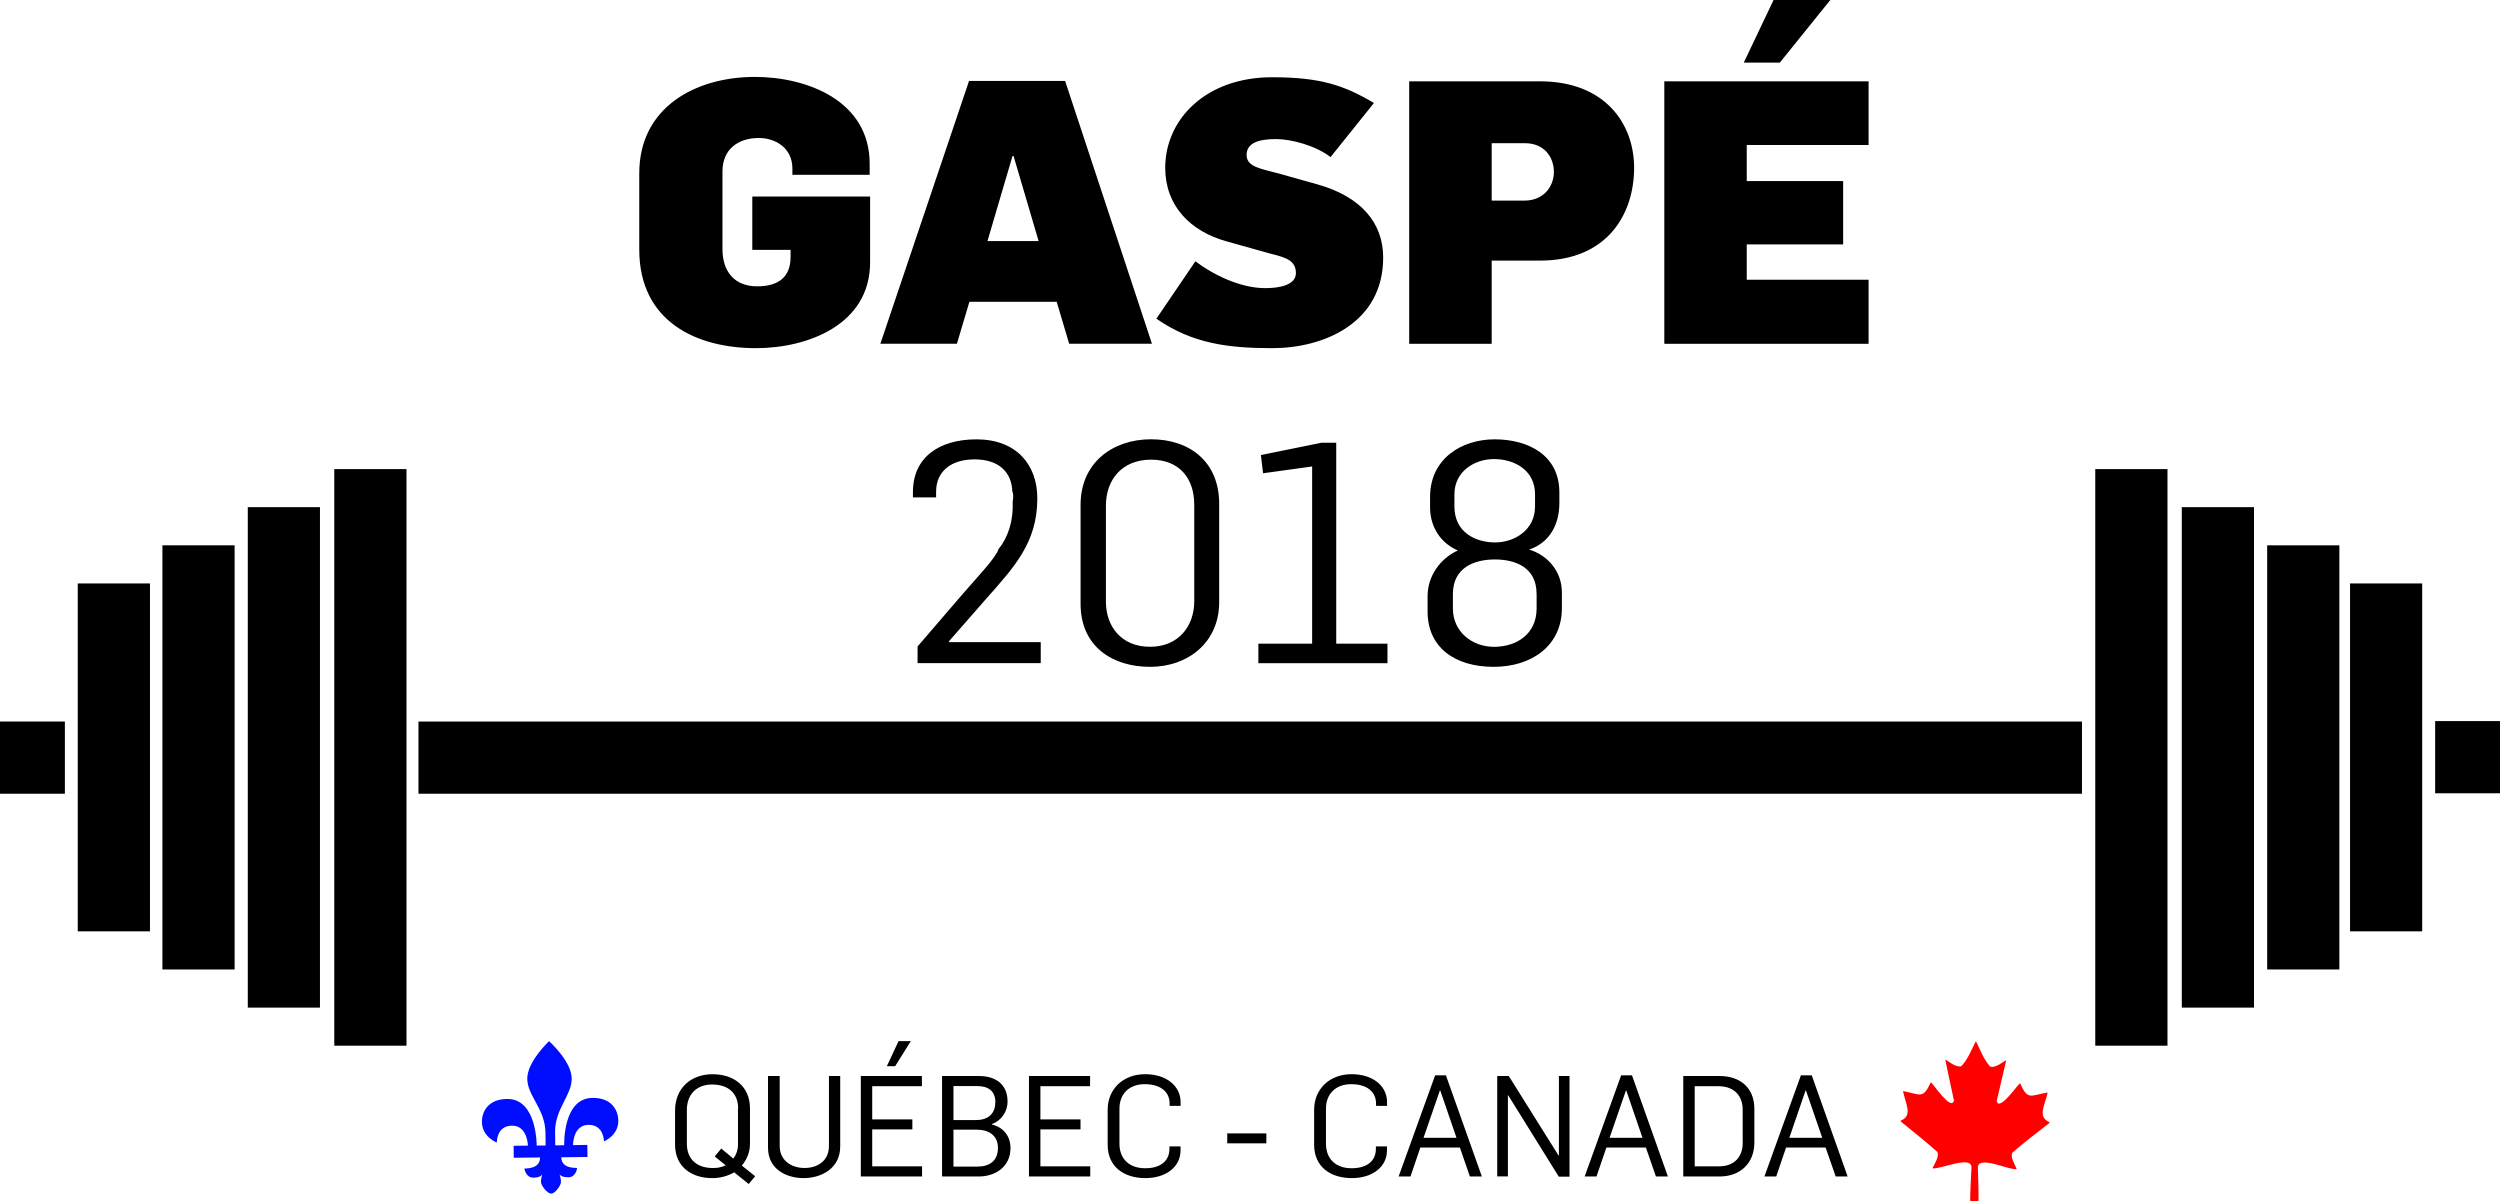
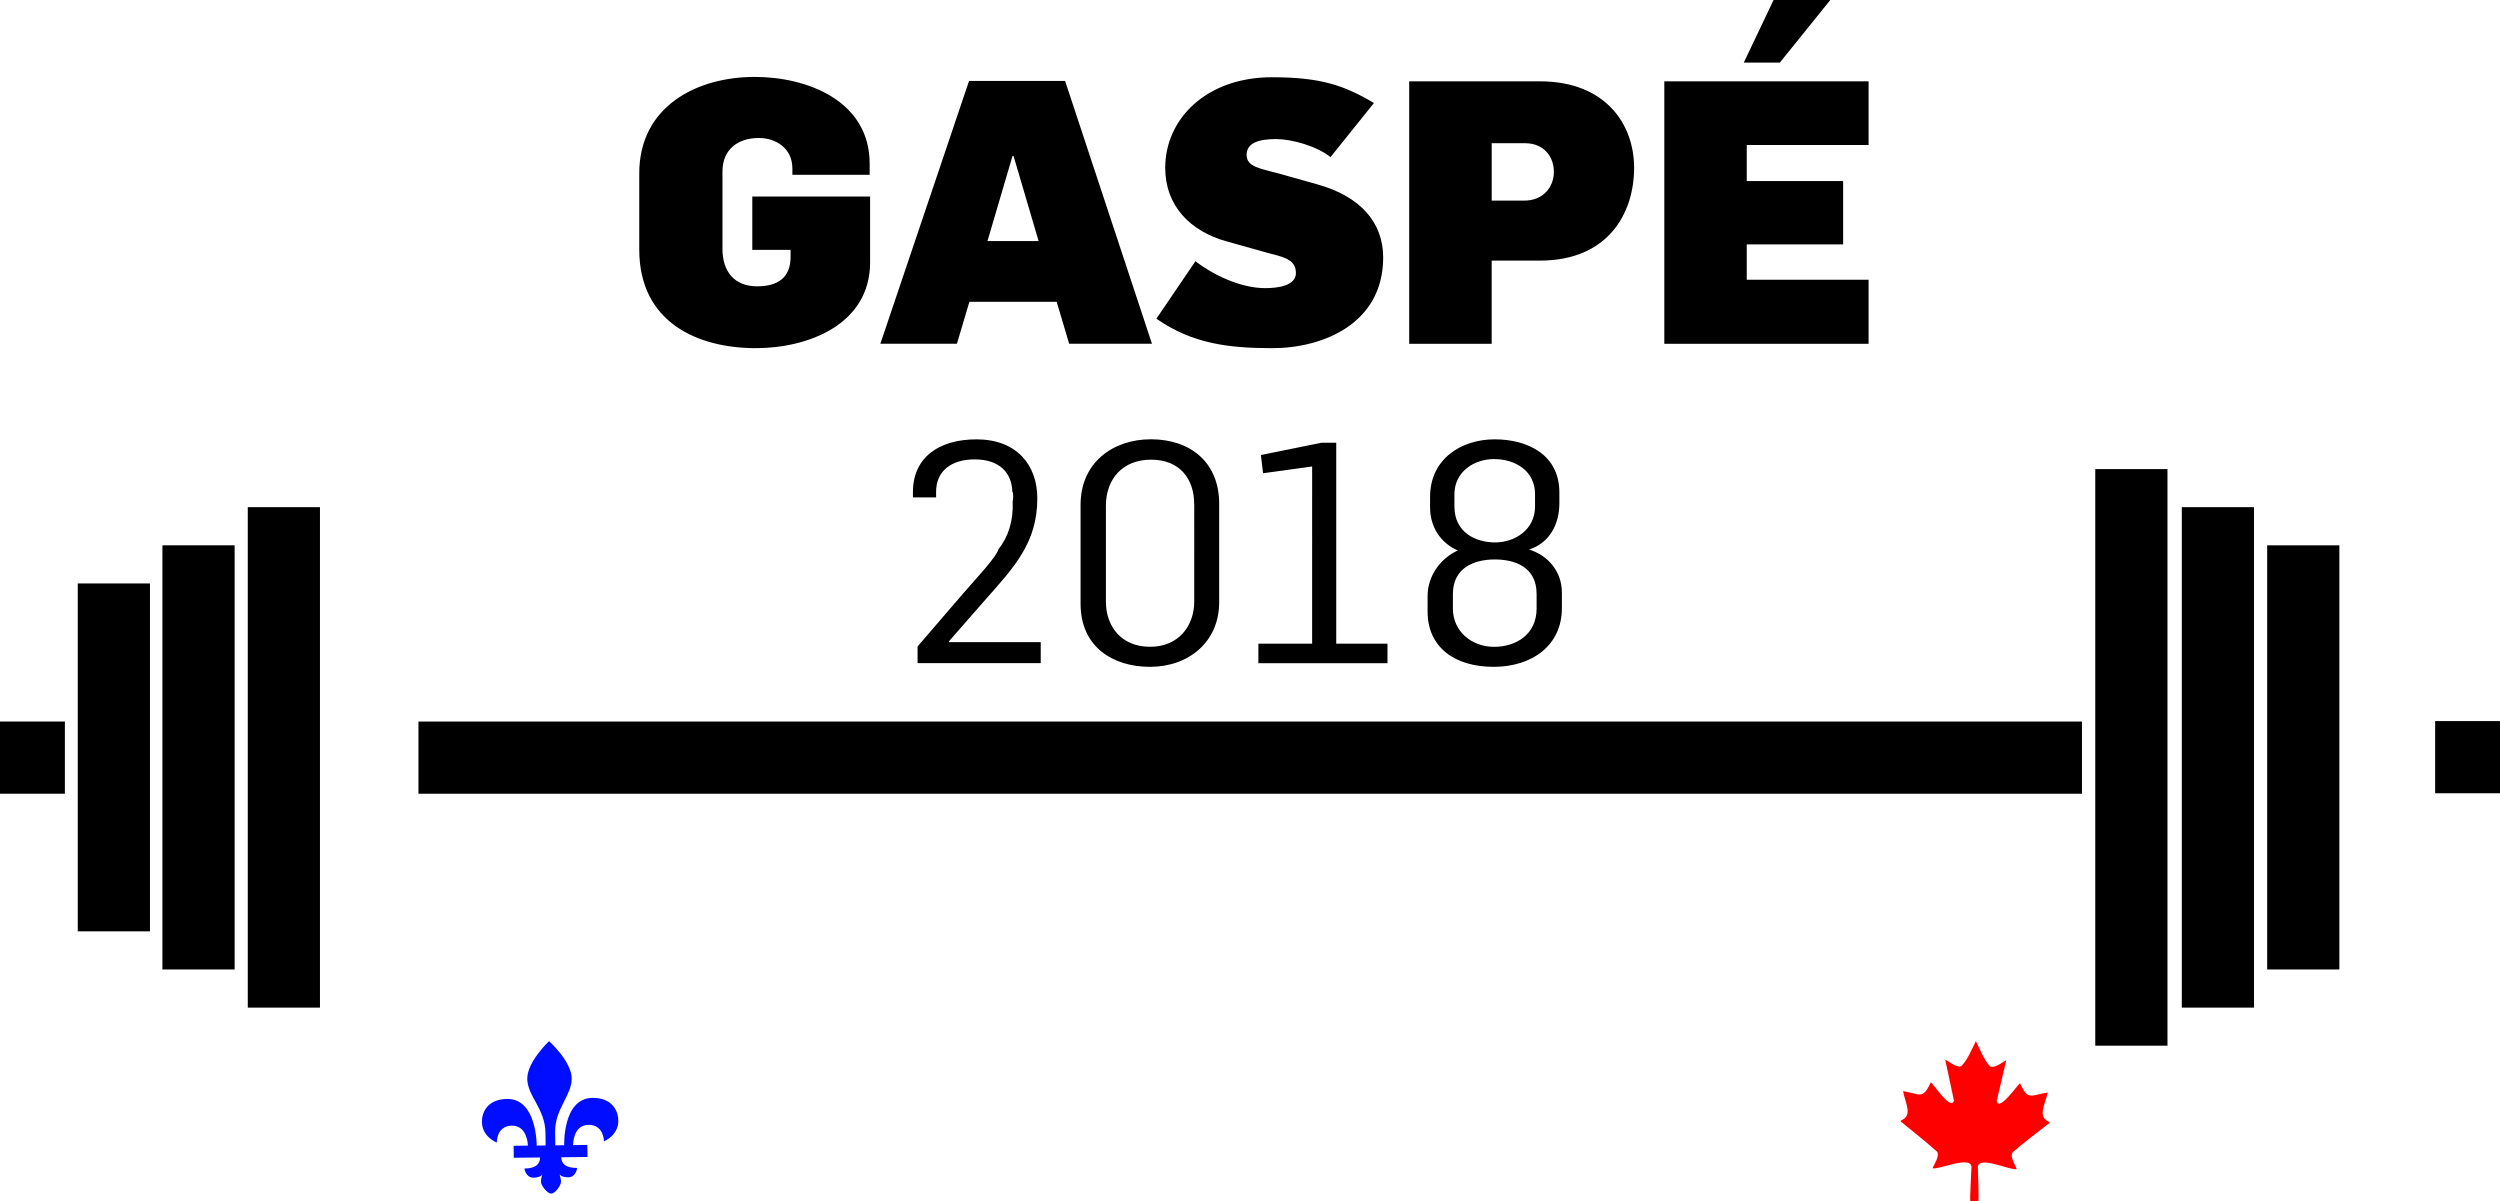
<svg xmlns="http://www.w3.org/2000/svg" version="1.1" id="Layer_1" x="0px" y="0px" width="210.01px" height="100.925px" viewBox="0 0 210.01 100.925" enable-background="new 0 0 210.01 100.925" xml:space="preserve">
-   <path d="M28.081,39.406h6.066v48.436h-6.066V39.406z" />
  <path d="M20.815,42.604h6.063v42.039h-6.063V42.604z" />
  <path d="M13.643,45.809h6.066V81.44h-6.066V45.809z" />
  <path d="M6.532,49.012h6.066v29.225H6.532V49.012z" />
  <path d="M0,60.613h5.45v6.064H0V60.613z" />
  <path d="M176.011,39.406h6.066v48.436h-6.066V39.406z" />
  <path d="M183.28,42.604h6.065v42.039h-6.065V42.604z" />
  <path d="M190.452,45.809h6.064V81.44h-6.064V45.809z" />
-   <path d="M197.413,49.012h6.061v29.225h-6.061V49.012z" />
  <path d="M204.563,60.574h5.446v6.064h-5.446V60.574z" />
  <path fill="#000DFF" d="M42.603,92.316c2.513-0.031,2.481,3.917,2.481,3.917l0.75-0.009l-0.014-1.092  c-0.028-1.974-1.509-3.07-1.528-4.502c-0.02-1.432,1.832-3.17,1.832-3.17s1.883,1.69,1.901,3.125c0.02,1.43-1.425,2.564-1.396,4.534  l0.016,1.095l0.75-0.009c0,0-0.143-3.948,2.37-3.978c1.664-0.02,2.162,1.087,2.176,1.896c0.017,1.271-1.207,1.756-1.207,1.756  s0.01-1.402-1.3-1.388c-1.321,0.017-1.296,1.704-1.296,1.704l1.199-0.018l0.015,1.013l-2.202,0.026  c0.008,0.553,0.388,0.906,1.33,0.896c0,0-0.078,0.777-0.731,0.784c-0.659,0.008-0.75-0.274-0.75-0.274s0.123,0.371,0.128,0.653  c0.005,0.282-0.482,0.991-0.821,0.991c-0.341,0.007-0.855-0.688-0.862-0.973c-0.003-0.287,0.108-0.658,0.108-0.658  s-0.085,0.285-0.735,0.295c-0.658,0.006-0.765-0.768-0.765-0.768c0.948-0.009,1.321-0.377,1.313-0.93l-2.205,0.025l-0.014-1.006  l1.202-0.016c0,0-0.026-1.688-1.344-1.676c-1.313,0.017-1.267,1.419-1.267,1.419s-1.234-0.458-1.254-1.726  C40.472,93.453,40.94,92.335,42.603,92.316z" />
  <path fill="#FF0000" d="M165.526,100.915c-0.08,0,0.086-2.69,0.086-2.851c0.012-1.068-2.781,0.244-3.277,0.07  c0.177-0.373,0.604-1.008,0.398-1.379c-1.031-0.92-2.016-1.686-3.063-2.545v-0.074c1.058-0.428,0.382-1.432,0.193-2.482  c1.457,0.266,1.653,0.729,2.332-0.73c0.141,0,1.713,2.469,1.943,1.525c-0.248-1.145-0.496-2.292-0.732-3.432  c0.346,0.146,0.664,0.519,1.197,0.578l0.151-0.028c0.562-0.582,0.866-1.408,1.231-2.106c0.358,0.707,0.648,1.536,1.19,2.129  l0.159,0.037c0.539-0.048,0.861-0.412,1.197-0.559c-0.26,1.141-0.53,2.279-0.799,3.421c0.205,0.946,1.824-1.487,1.967-1.487  c0.647,1.471,0.854,1.012,2.314,0.774c-0.211,1.043-0.906,2.034,0.143,2.485v0.074c-1.061,0.838-2.063,1.582-3.105,2.485  c-0.208,0.364,0.211,1.009,0.364,1.388c-0.484,0.16-3.255-1.207-3.267-0.14c0,0.159,0.113,2.854,0.03,2.854  c-0.101-0.004-0.208-0.015-0.327-0.015C165.749,100.907,165.641,100.915,165.526,100.915z" />
  <path d="M63.502,29.247c-4.947,0-9.802-2.192-9.802-8.287v-6.399c0-5.596,4.793-8.1,9.709-8.1c4.36,0,9.646,1.98,9.646,7.298v0.925  h-6.491v-0.525c0-1.732-1.422-2.567-2.815-2.567c-1.76,0-3.059,0.958-3.059,2.815v6.523c0,1.857,0.989,3.123,2.908,3.123  c1.76,0,2.813-0.741,2.813-2.472v-0.59h-3.215v-4.483h9.896v5.535C73.089,27.268,67.864,29.247,63.502,29.247L63.502,29.247z   M89.815,28.877l-1.05-3.526h-7.331l-1.05,3.526h-6.431L81.403,6.8h8.07l7.297,22.077H89.815z M85.144,13.108h-0.09l-2.103,7.144  h4.297L85.144,13.108z M106.884,29.247c-3.684,0-6.713-0.37-9.743-2.476l3.278-4.822c1.422,1.083,3.71,2.256,5.878,2.256  c1.083,0,2.565-0.217,2.565-1.267c0-1.05-0.867-1.298-1.916-1.576c-0.095-0.032,0.063,0.03-0.252-0.062l-3.647-1.022  c-3.03-0.834-5.164-2.967-5.164-6.184c0-4.081,3.433-7.604,8.966-7.604c4.082,0,6.059,0.677,8.569,2.162l-3.648,4.546  c-1.174-0.928-3.245-1.515-4.577-1.515c-1.423,0-2.474,0.309-2.474,1.331c0,1.019,1.176,1.145,2.752,1.576l3.188,0.896  c3.647,1.021,5.533,3.216,5.533,6.153C116.188,27.178,111.149,29.247,106.884,29.247z M129.358,21.892h-4.051v6.988h-6.928V6.832  h10.979c5.502,0,7.914,3.587,7.914,7.266C137.272,17.933,135.075,21.892,129.358,21.892z M128.093,12.029h-2.785v4.822h2.75  c1.608,0,2.475-1.176,2.475-2.412C130.532,13.234,129.763,12.029,128.093,12.029z M139.809,28.877V6.832h17.16v5.351h-10.235v3.03  h8.098v5.319h-8.098v2.967h10.235v5.38h-17.16V28.877L139.809,28.877z M149.515,5.256h-3.029L148.987,0h4.767L149.515,5.256z" />
-   <path d="M62.892,99.462l-1.217-0.98c-0.562,0.32-1.197,0.49-1.844,0.484c-1.751,0-3.123-0.959-3.123-2.812v-2.868  c0-1.876,1.337-3.047,3.146-3.047c1.81,0,3.147,1.029,3.147,2.87v2.874c0.023,0.706-0.222,1.395-0.686,1.927l1.123,0.899  L62.892,99.462z M62.006,93.111c0-1.251-0.804-2.008-2.186-2.008c-1.29,0-2.12,0.816-2.12,2.139v2.844  c0,1.278,0.83,2.031,2.167,2.031c0.378,0.012,0.752-0.064,1.098-0.223l-0.925-0.746l0.546-0.665l1.016,0.842  c0.272-0.358,0.411-0.806,0.391-1.255v-2.959H62.006L62.006,93.111z M67.508,98.966c-1.457,0-2.992-0.748-2.992-2.556v-6.022h0.98  v5.869c0,1.215,0.961,1.858,2.092,1.858c1.041,0,2.047-0.556,2.047-1.849v-5.879h0.946v5.926  C70.582,98.138,69.011,98.966,67.508,98.966L67.508,98.966z M72.312,98.829V90.39h5.132v0.855H73.27v2.788h3.371v0.841H73.27v3.1  h4.187v0.854H72.312z M75.197,89.565h-0.698l0.98-2.104h1.031L75.197,89.565z M82.237,98.829h-3.1V90.39h3.11  c1.418,0,2.39,0.726,2.39,2.127c0.013,0.854-0.514,1.619-1.314,1.91v0.035c0.994,0.244,1.562,1.002,1.562,1.975  C84.887,98.068,83.539,98.829,82.237,98.829z M83.617,92.614c0-1.006-0.638-1.379-1.523-1.379h-2v2.854h1.927  c0.887,0,1.585-0.455,1.585-1.477L83.617,92.614L83.617,92.614z M82.058,94.898h-1.964v3.099h2.035c0.992,0,1.702-0.483,1.702-1.567  C83.834,95.375,83.054,94.898,82.058,94.898z M86.437,98.829V90.39h5.135v0.855h-4.174v2.788h3.369v0.841h-3.369v3.1h4.186v0.854  H86.437z M96.218,98.966c-1.774,0-3.17-0.922-3.17-2.812v-2.937c0-1.717,1.287-2.981,3.147-2.981c1.751,0,2.98,0.958,2.98,2.353  v0.308h-0.922v-0.188c0-0.994-0.76-1.634-2.097-1.634c-1.287,0-2.117,0.804-2.117,2.06v2.943c0,1.28,0.83,2.059,2.164,2.059  c1.326,0,2.034-0.642,2.034-1.633V96.3h0.935v0.312C99.179,98.071,97.889,98.966,96.218,98.966L96.218,98.966z M103.093,96.046  v-0.838h3.286v0.838H103.093z M113.563,98.966c-1.771,0-3.171-0.922-3.171-2.812v-2.937c0-1.717,1.289-2.981,3.146-2.981  c1.756,0,2.98,0.958,2.98,2.353v0.308h-0.923v-0.188c0-0.994-0.759-1.634-2.09-1.634c-1.288,0-2.118,0.804-2.118,2.06v2.943  c0,1.28,0.827,2.059,2.158,2.059c1.324,0,2.035-0.642,2.035-1.633V96.3h0.933v0.312C116.519,98.071,115.233,98.966,113.563,98.966  L113.563,98.966z M123.475,98.829l-0.838-2.429h-3.323l-0.828,2.429h-0.996l3.066-8.495h0.909l3.017,8.495H123.475z M120.983,91.597  h-0.025l-1.377,3.984h2.771L120.983,91.597z M130.944,98.845l-4.248-6.836h-0.026v6.813h-0.897v-8.435h0.969l4.177,6.67h0.036v-6.67  h0.891v8.457H130.944L130.944,98.845z M139.104,98.829l-0.841-2.429h-3.321l-0.83,2.429h-0.994l3.064-8.495h0.912l3.016,8.495  H139.104z M136.61,91.597h-0.022l-1.378,3.984h2.766L136.61,91.597z M144.466,98.829h-3.064V90.39h3.051  c1.714,0,2.92,0.974,2.92,2.758v2.839C147.37,97.757,146.14,98.829,144.466,98.829L144.466,98.829z M146.391,93.207  c0-1.111-0.665-1.961-2.044-1.961h-1.986v6.729h2.059c1.348,0,1.973-0.891,1.973-1.928L146.391,93.207L146.391,93.207z   M154.204,98.829L153.36,96.4h-3.324l-0.826,2.429h-0.992l3.063-8.495h0.914l3.014,8.495H154.204z M151.704,91.597h-0.026  l-1.368,3.984h2.766L151.704,91.597z" />
  <path d="M77.08,55.708v-1.402l3.814-4.434c1.165-1.348,2.799-3.062,2.98-3.735c0.804-0.985,1.272-2.386,1.194-4.021  c0.053-0.128,0.078-0.727-0.026-0.805c-0.053-1.658-1.142-2.721-3.166-2.721c-1.97,0-3.24,0.985-3.24,2.721v0.47h-1.947v-0.44  c0-2.93,2.204-4.434,5.342-4.434c3.345,0,5.108,2.128,5.108,4.953c0,3.734-1.947,5.782-4.332,8.48l-3.085,3.525v0.076h7.704v1.763  H77.08V55.708z M96.608,56.017c-3.138,0-5.835-1.688-5.835-5.293V42.4c0-3.526,2.697-5.499,5.914-5.499  c3.292,0,5.729,1.919,5.729,5.417v8.271C102.416,53.945,99.824,56.017,96.608,56.017z M100.317,42.35  c0-2.075-1.164-3.736-3.627-3.736c-2.415,0-3.789,1.661-3.789,3.864v8.069c0,2.049,1.273,3.785,3.71,3.785  c2.413,0,3.71-1.763,3.71-3.811V42.35H100.317z M105.709,55.708v-1.636h4.516V39.186l-4.122,0.57l-0.183-1.531l5.108-1.036h1.221  v16.884h4.304v1.636H105.709z M125.473,56.017c-3.293,0-5.55-1.658-5.55-4.641v-1.298c0-1.686,1.064-3.165,2.542-3.838  c-1.399-0.599-2.334-1.92-2.334-3.63v-0.856c0-3.243,2.668-4.848,5.422-4.848c2.824,0,5.44,1.321,5.44,4.46v0.911  c0,1.737-0.801,3.319-2.543,3.888c1.613,0.493,2.754,1.869,2.754,3.604v1.324C131.204,54.228,128.686,56.017,125.473,56.017z   M129.077,49.873c0-2.233-1.814-2.877-3.5-2.877c-1.789,0-3.528,0.727-3.528,2.903v1.22c0,1.971,1.637,3.217,3.448,3.217  c1.923,0,3.584-1.086,3.584-3.217v-1.246H129.077z M128.95,41.522c0-1.997-1.688-2.958-3.453-2.958  c-1.635,0-3.319,1.036-3.319,2.958v1.036c0,2.154,1.765,3.009,3.423,3.009c1.637,0,3.348-1.062,3.348-3.009v-1.036H128.95z" />
  <rect x="35.153" y="60.613" width="139.741" height="6.064" />
</svg>